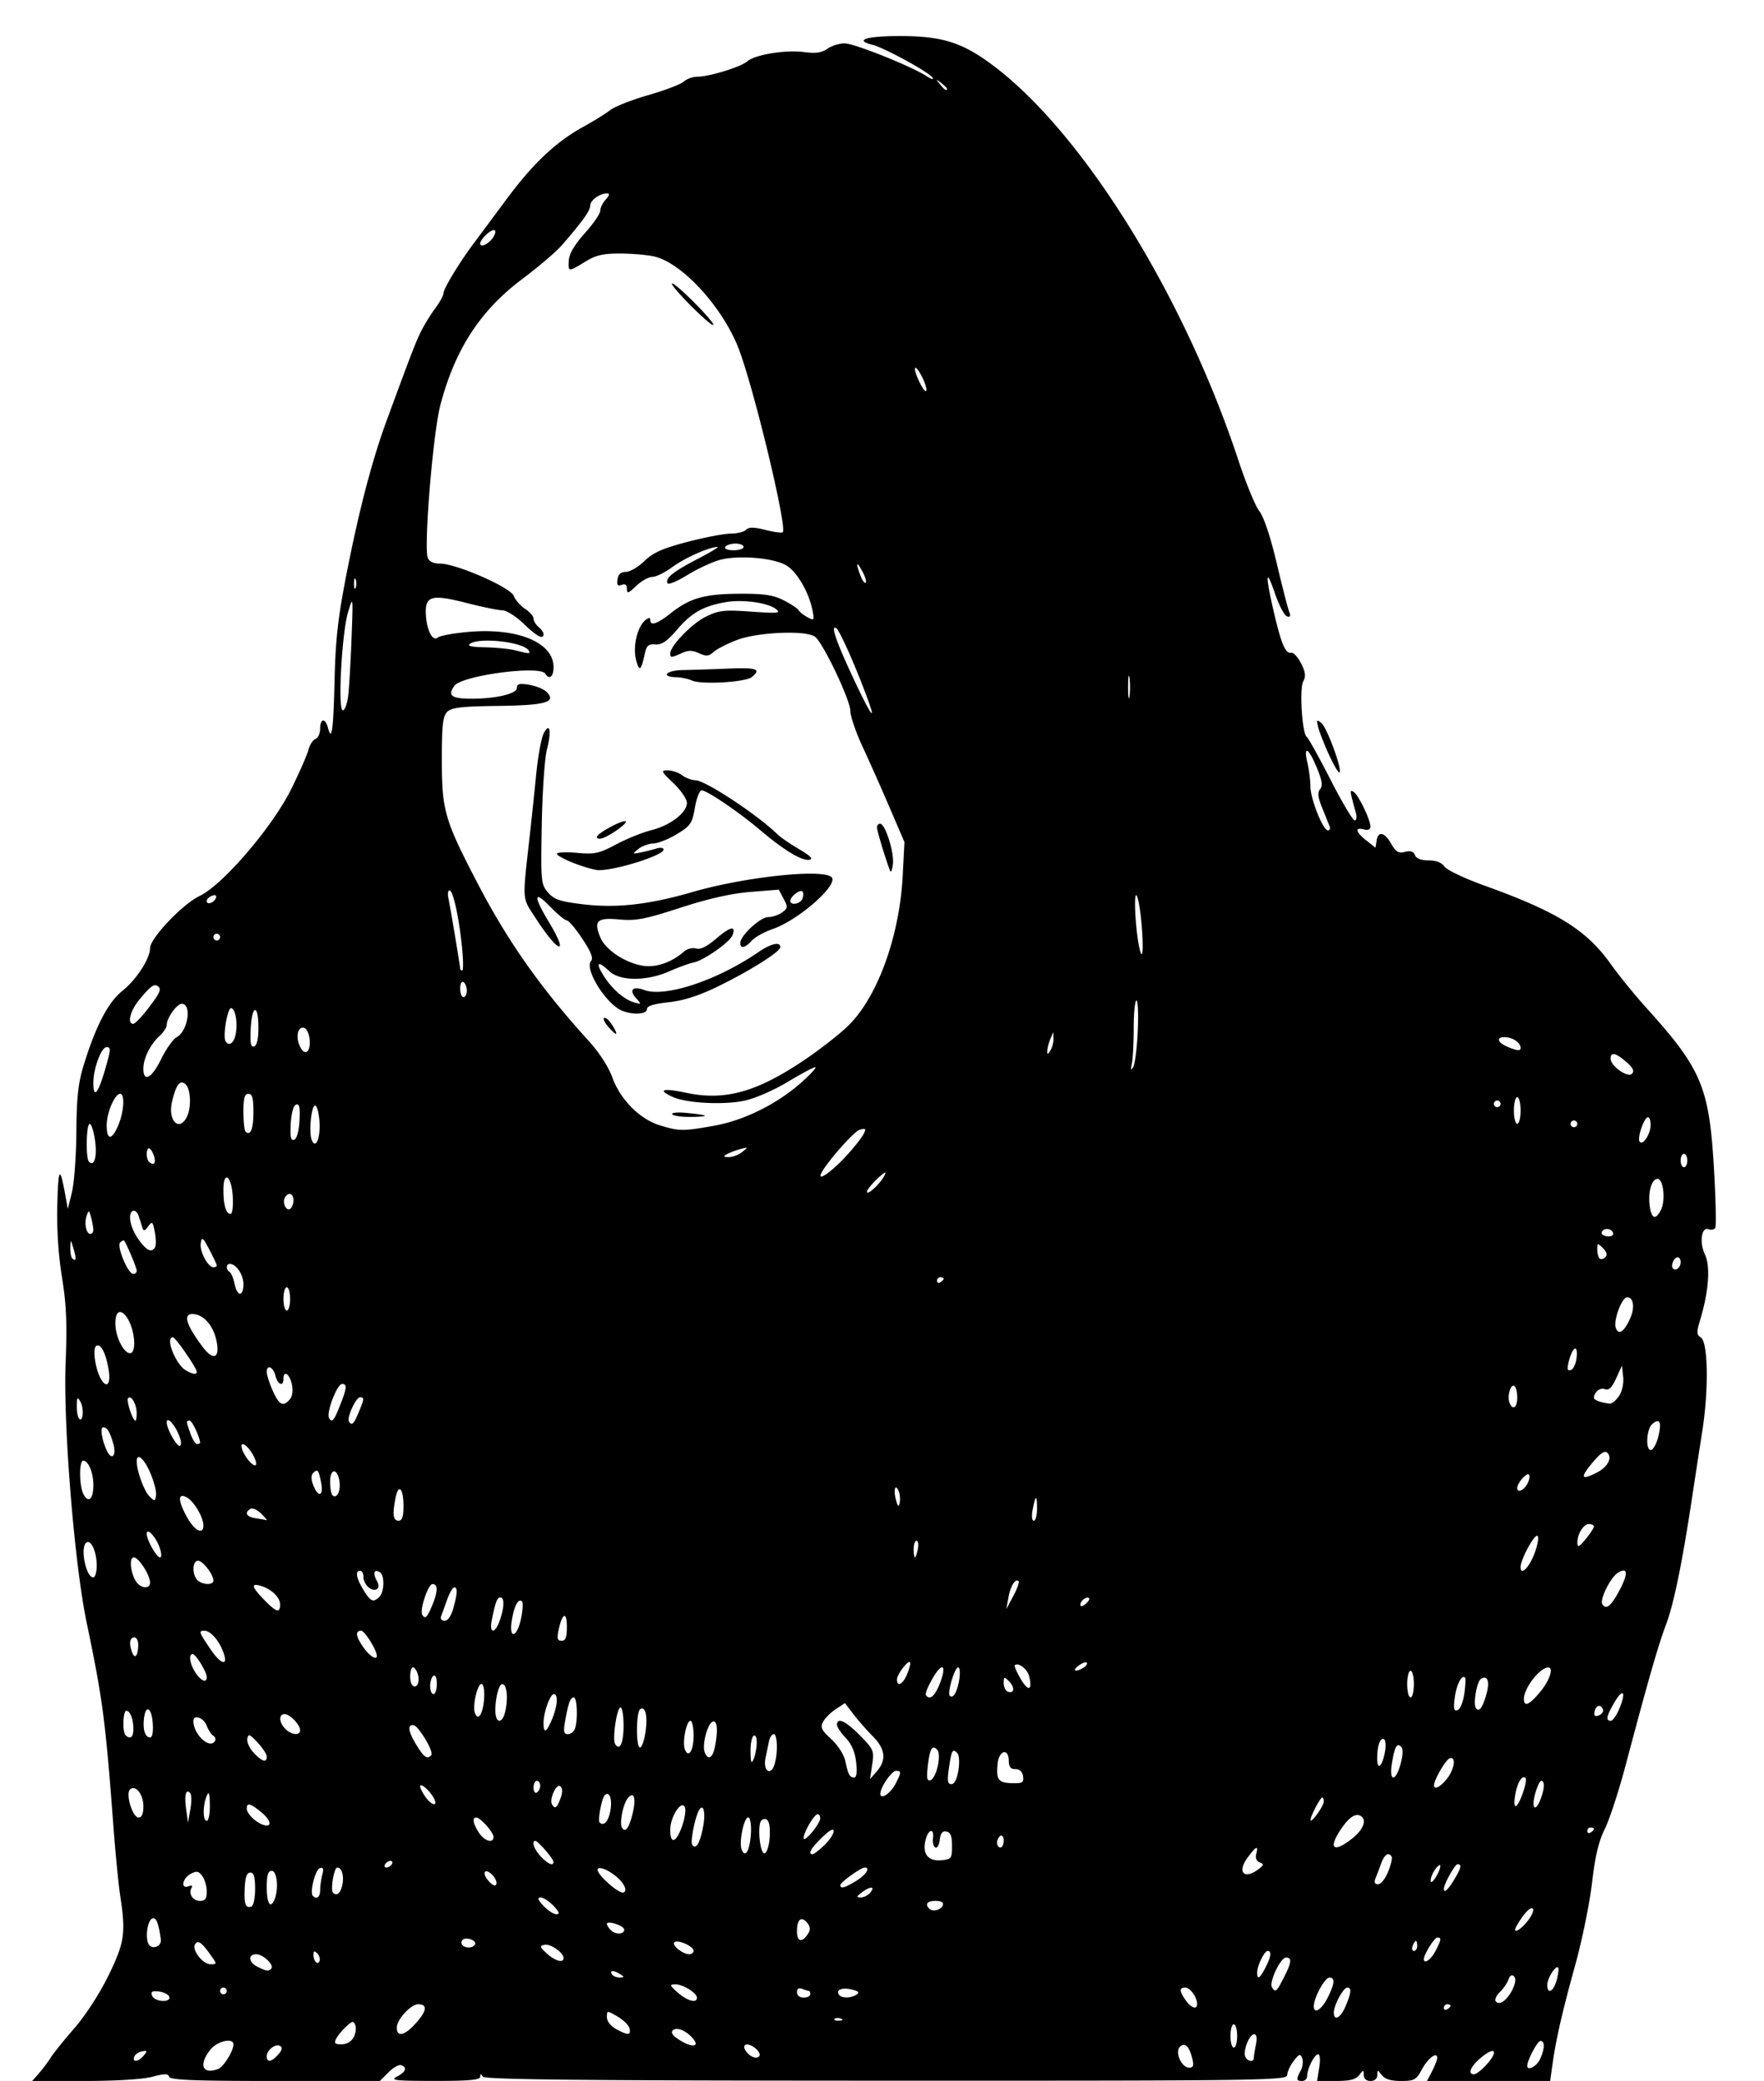
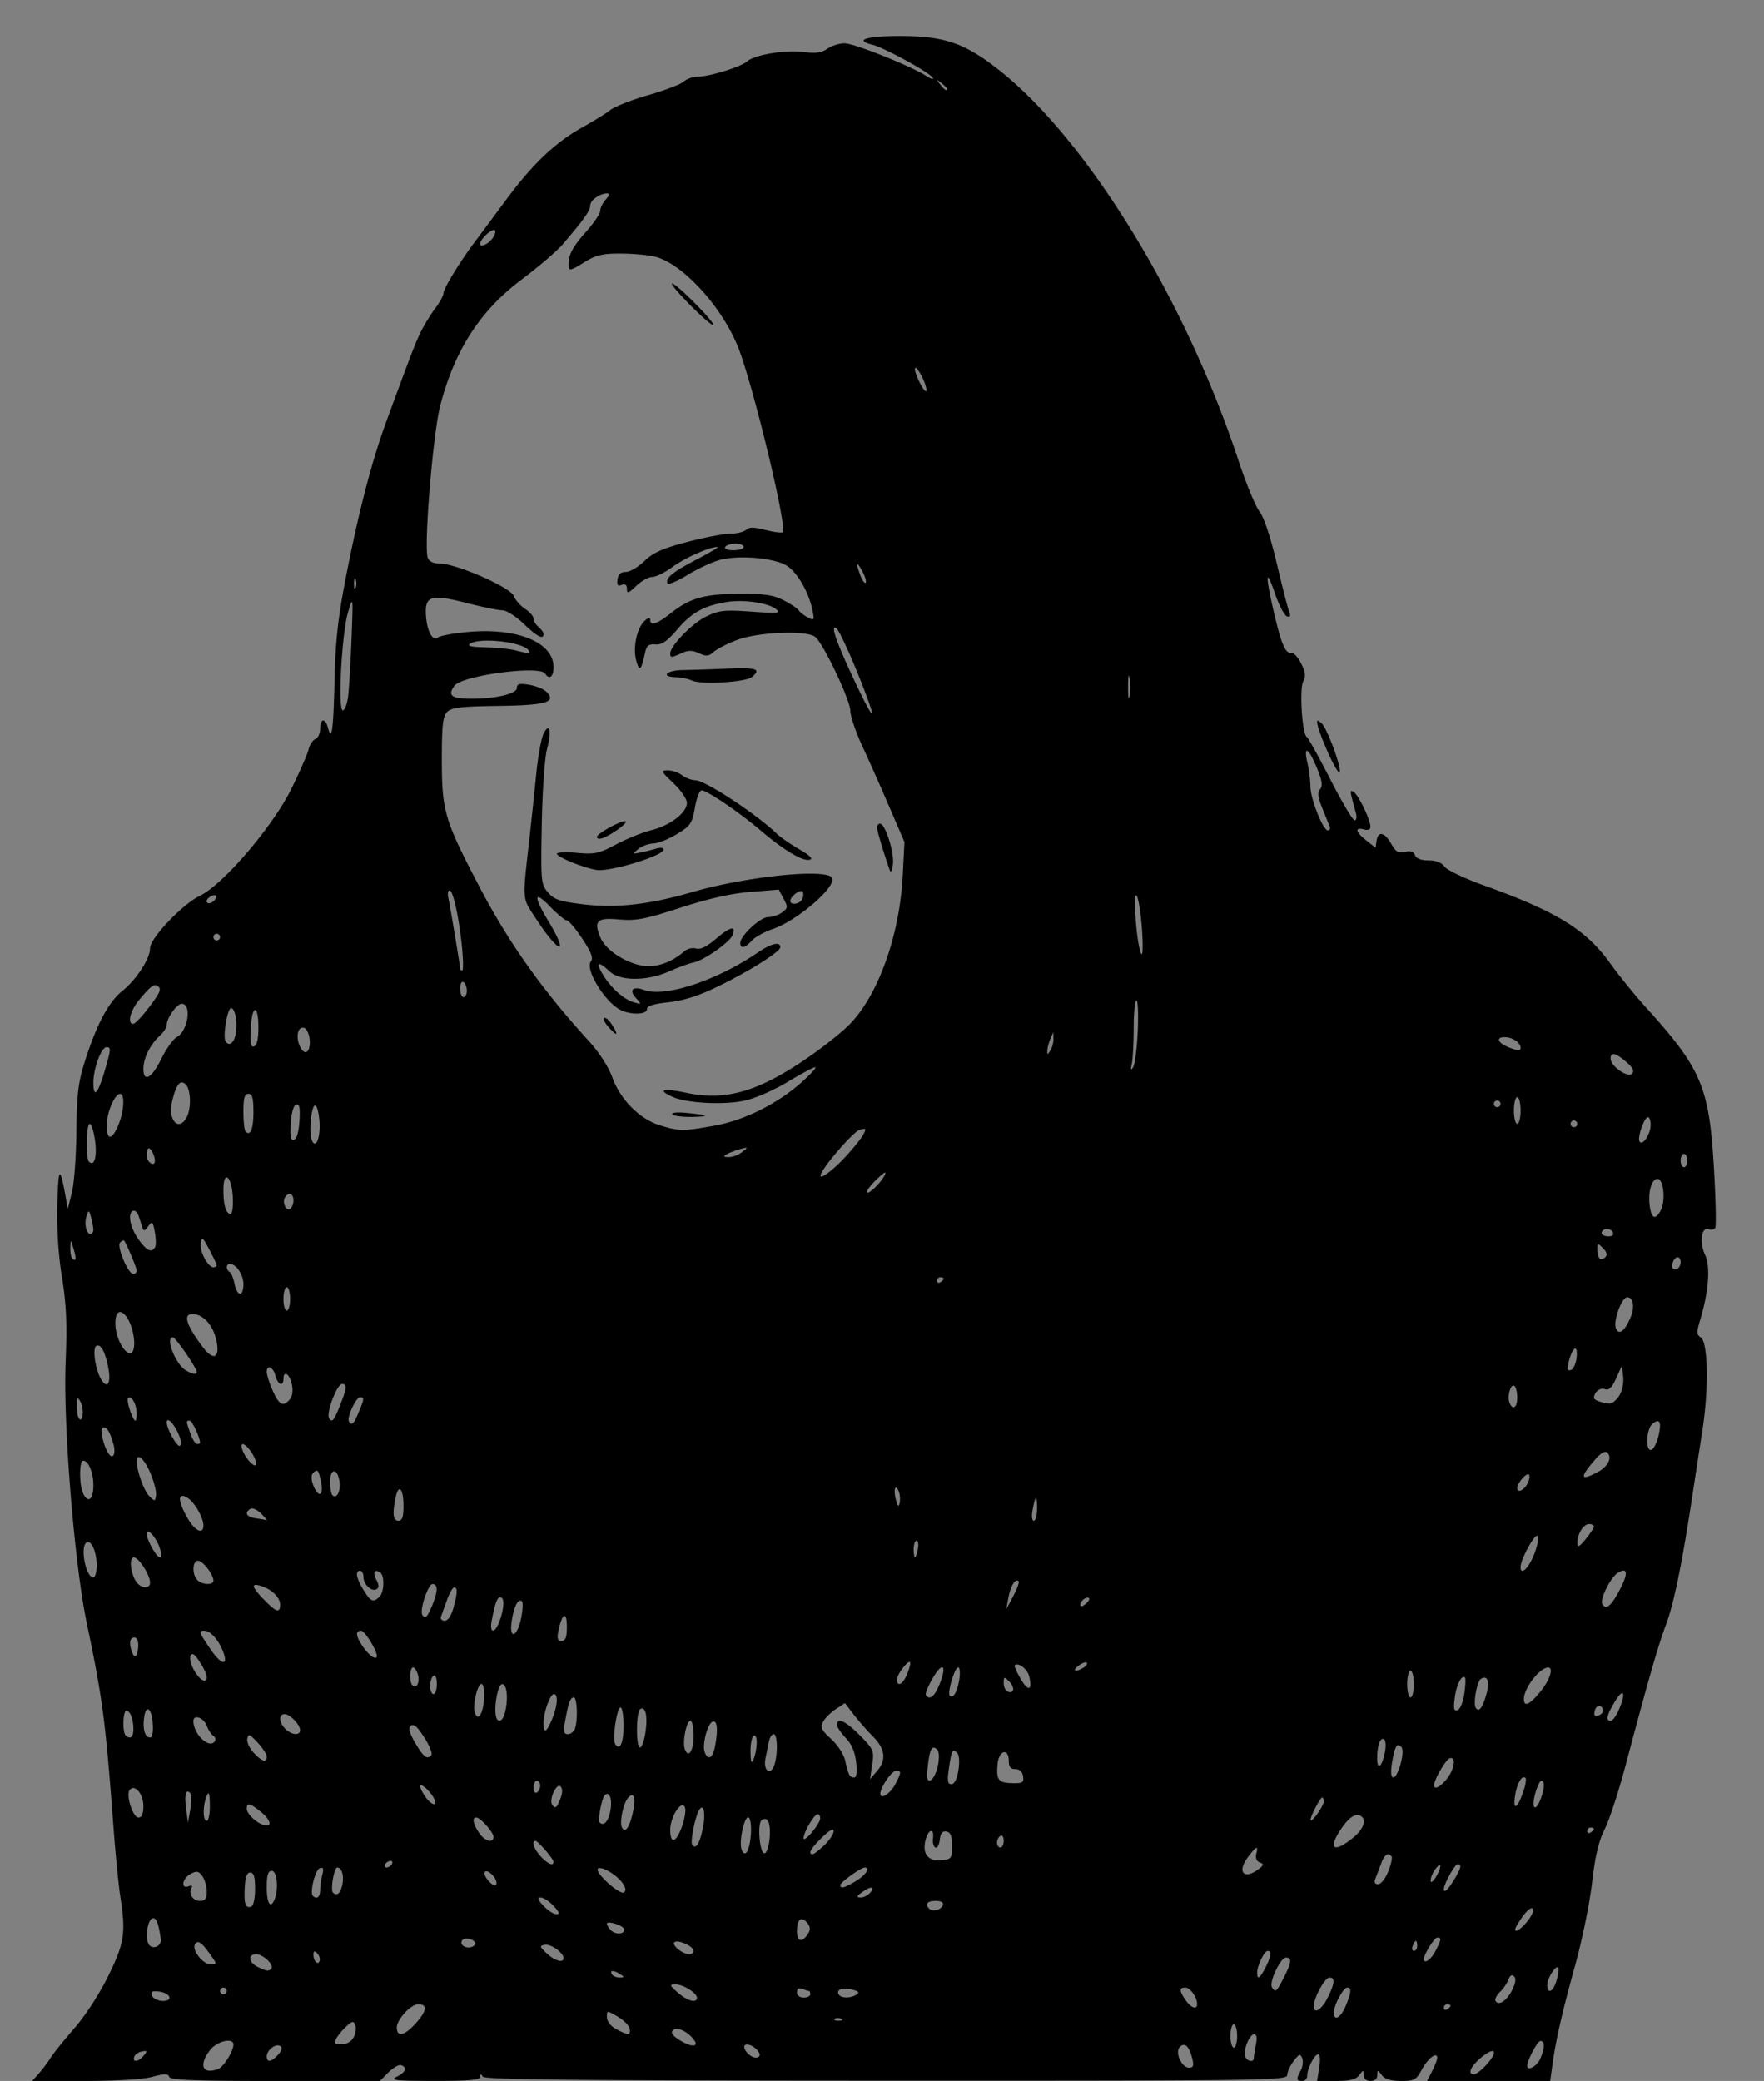
<svg xmlns="http://www.w3.org/2000/svg" width="705.333" height="832" viewBox="0 0 705.333 832">
  <rect x="0" y="0" width="705.333" height="832" fill="#808080" stroke="none" />
-   <path d="M0 416V0h705.333v832H0z" fill="#fff" />
  <path d="M15.521 829c1.46-1.65 3.6-4.5 4.758-6.333 1.157-1.834 5.464-7.184 9.57-11.89 4.292-4.92 10.021-13.775 13.475-20.829 6.469-13.209 7.04-17.029 4.762-31.839C47.4 753.65 46.16 741 45.333 730c-3.19-42.378-4.248-50.425-10.696-81.333-4.918-23.573-9.397-79.058-8.396-104 .623-15.52.295-23.137-1.463-34-1.47-9.083-2.122-19.386-1.855-29.334.394-14.727 1.038-15.393 3.223-3.333l.967 5.333 1.649-6.666c.907-3.667 1.706-14.554 1.777-24.193.1-13.79.728-19.475 2.942-26.667 4.802-15.597 9.728-25.046 15.457-29.65C54.593 391.613 60 383.268 60 379.085c0-3.93 12.996-17.617 19.81-20.862 9.329-4.442 29.228-27.69 36.725-42.906 3.257-6.609 6.323-13.615 6.814-15.57.49-1.955 1.738-3.879 2.771-4.275 1.034-.397 1.88-2.24 1.88-4.097 0-4.154 2.077-4.442 3.125-.433 1.523 5.824 2.166 1.21 2.651-19.028.391-16.326 1.386-25.128 4.81-42.58 5.03-25.627 10.217-45.428 16.07-61.334 10.12-27.507 11.703-31.594 13.948-36 1.308-2.567 3.807-6.577 5.553-8.911 1.747-2.334 3.176-4.982 3.176-5.883 0-1.762 6.381-12.278 12.058-19.873a8356.83 8356.83 0 0013.055-17.568c10.696-14.427 19.796-23.016 30.805-29.077 4.079-2.246 8.916-5.248 10.749-6.67 1.833-1.423 8.703-4.124 15.266-6.003 6.562-1.879 12.91-4.3 14.105-5.382 1.195-1.082 3.666-1.966 5.492-1.966 4.701 0 17.407-3.908 19.896-6.119 3.016-2.68 15.365-4.712 22.708-3.738 4.694.623 7.088.286 9.38-1.32 1.694-1.186 4.777-2.157 6.851-2.157 3.85 0 26.775 9.172 32.844 13.14 1.845 1.206 2.914 1.478 2.375.603-1.309-2.123-19.273-11.965-23.975-13.134-7.694-1.914-2.533-3.553 11.104-3.527 16.944.033 24.988 2.629 37.478 12.093 35.837 27.155 75.952 91.873 97.657 157.551 3.04 9.2 6.817 18.366 8.393 20.37 1.76 2.236 4.415 10.187 6.882 20.606 2.21 9.331 4.456 18.097 4.993 19.48.71 1.828.468 2.346-.884 1.895-1.023-.34-3.18-4.472-4.794-9.181-3.708-10.824-3.9-7.411-.423 7.501 3.001 12.872 4.657 16.727 6.98 16.257.871-.176 2.624 1.724 3.896 4.223 1.776 3.49 1.978 5.166.874 7.23-1.588 2.967-.45 20.949 1.404 22.17.604.398 4.862 8.073 9.461 17.057 4.6 8.983 8.96 16.333 9.689 16.333.733 0 .953-1.342.493-3-2.502-9.017-2.542-9.403-.867-8.368 1.87 1.156 6.648 11.048 6.693 13.857.018 1.17-.925 1.573-2.638 1.125-3.762-.984-3.31 1.018 1 4.422l3.667 2.897.426-2.8c.608-3.994 3.197-3.445 5.866 1.245 1.848 3.248 2.91 3.872 5.486 3.225 2.213-.555 3.441-.156 4 1.298.518 1.353 2.452 2.099 5.438 2.099 3.007 0 5.244.872 6.375 2.484.958 1.366 8.042 4.744 15.742 7.508 29.257 10.498 40.964 17.753 50.704 31.42 3.28 4.602 9.628 12.421 14.108 17.377 22.342 24.716 25.308 31.806 27.217 65.047.689 12.01.904 22.4.477 23.09-.426.691-1.609.936-2.627.545-2.899-1.112-3.808 5.244-1.46 10.206 2.218 4.688 1.47 14.708-1.948 26.062-1.476 4.907-1.442 5.915.235 6.951 2.927 1.81 3.253 20.592.649 37.31-1.2 7.7-2.998 19.4-3.995 26-4.034 26.699-7.379 43.107-10.465 51.333-3.263 8.698-7.075 21.965-16.282 56.667-2.724 10.267-6.46 21.663-8.303 25.326-2.398 4.763-3.842 10.88-5.076 21.49-.95 8.158-3.95 22.861-6.67 32.675-5.256 18.972-7.756 29.913-9.181 40.176l-.88 6.333h-49.238l2.034-3.934c1.12-2.163 2.035-4.545 2.035-5.291 0-2.672-3.71.131-6.136 4.637-2.241 4.162-3.017 4.588-8.354 4.588-4.04 0-6.438-.731-7.654-2.333-1.687-2.223-1.774-2.223-1.814 0-.026 1.43-1.074 2.333-2.709 2.333s-2.683-.903-2.71-2.333c-.04-2.223-.126-2.223-1.813 0-1.32 1.738-3.693 2.333-9.306 2.333h-7.536l.853-5.333c.501-3.135.321-5.334-.437-5.334-1.466 0-4.384 5.81-4.384 8.73 0 1.065-.9 1.937-2 1.937-2.38 0-2.466-.639-.564-4.192.79-1.476 1.052-3.682.584-4.903-.735-1.914-1.205-1.762-3.407 1.104-1.405 1.828-2.567 4.357-2.584 5.62-.028 2.158-9.56 2.292-160.334 2.252-122.396-.032-160.543-.418-161.313-1.628-.764-1.202-1.013-1.182-1.029.08-.015 1.253-4.576 1.662-18.353 1.647-15.658-.016-17.847-.265-15-1.706 3.6-1.821 4.307-3.727 1.704-4.595-.896-.298-3.173 1.002-5.06 2.89L151.879 832H110.05c-32.278 0-41.956-.38-42.385-1.667-.445-1.333-1.804-1.333-6.797 0-3.732.997-14.634 1.667-27.12 1.667h-20.88zm578.543-3.195c5.076-5.477 4.108-7.921-1.397-3.529-4.525 3.61-6.122 7.057-3.27 7.057.768 0 2.868-1.587 4.667-3.528zm-506.79 1.367c2.155-.827 6.06-7.124 6.06-9.772 0-2.846-6.508-1.357-9.237 2.113-4.805 6.108-3.154 10.088 3.177 7.659zM476.717 823c-1.218-4.932-2.99-6.593-4.948-4.636-2.094 2.094.658 8.303 3.68 8.303 1.702 0 1.977-.796 1.268-3.667zm139.069.27c1.925-4.225 1.986-7.27.146-7.27-1.18 0-5.265 7.725-5.265 9.957 0 2.192 3.806.195 5.119-2.686zM57.46 821.847c1.546-1.863 1.449-2.088-.726-1.666-1.383.267-2.764 1.237-3.069 2.153-.792 2.379 1.68 2.062 3.795-.487zm53.753-.38c1.57-1.736 1.827-2.823.814-3.448-1.81-1.12-5.361 1.627-5.361 4.145 0 2.57 1.846 2.287 4.547-.697zm390.12 1.367c0-.641.374-3.041.833-5.333.546-2.734.306-4.167-.7-4.167-1.894 0-4.49 6.482-3.563 8.897.754 1.966 3.43 2.437 3.43.603zm-197.636-1.738c-.73-2.192-4.712-4.526-5.824-3.413-1.269 1.268 2.012 4.985 4.4 4.985 1.072 0 1.713-.707 1.424-1.572zm-26.524-5.953c-2.724-3.283-6.628-4.888-8.162-3.354-.935.935.03 2.218 3.05 4.054 4.757 2.894 7.754 2.483 5.112-.7zM494.667 814c0-2.567-.6-4.667-1.334-4.667-.733 0-1.333 2.1-1.333 4.667 0 2.567.6 4.667 1.333 4.667.734 0 1.334-2.1 1.334-4.667zm-353.278.562c.816-1.523 1.124-3.705.686-4.848-.698-1.818-1.141-1.766-3.56.423-1.519 1.375-3.328 3.557-4.019 4.848-1.044 1.951-.693 2.348 2.077 2.348 2.01 0 3.922-1.1 4.816-2.77zm25.169-5.975c4.16-4.739 4.381-7.254.636-7.254-2.907 0-8.527 6.112-8.527 9.273 0 4.113 3.233 3.286 7.89-2.02zm85.202 2.485c-.24-1.243-2.383-3.399-4.764-4.79-4.3-2.51-4.33-2.51-4.33.22 0 1.625 1.498 3.558 3.667 4.735 4.809 2.61 5.955 2.574 5.427-.165zm84.49-3.983c-.963-.385-2.112-.338-2.556.105-.443.443.345.759 1.75.7 1.554-.063 1.87-.38.806-.805zm201.818-5.046c2.26-5.41 2.43-7.376.633-7.376-1.565 0-5.368 7.036-5.368 9.933 0 3.678 2.75 2.192 4.735-2.557zm-7.132-3.473c2.768-5.574 2.958-7.903.644-7.903-1.871 0-6.247 8.048-6.247 11.49 0 3.358 3.158 1.336 5.603-3.587zM580 801.92c0-.323-.6-.588-1.333-.588-.734 0-1.334.636-1.334 1.412 0 .777.6 1.042 1.334.588.733-.453 1.333-1.088 1.333-1.412zm-101.333-.675c0-2.712-2.771-6.58-4.714-6.58-2.501 0-2.469 1.338.123 5.037 2.19 3.127 4.59 3.934 4.59 1.543zm125.987-5.622c1.345-2.696 1.602-4.568.744-5.426-.858-.858-1.63-.428-2.234 1.246-.509 1.406-2.042 3.642-3.407 4.969-1.366 1.327-2.15 2.95-1.744 3.608 1.264 2.045 4.495-.095 6.641-4.397zm-536.979 2.71c-.301-.917-2.147-1.857-4.103-2.088-2.769-.328-3.378.04-2.755 1.666.96 2.498 7.675 2.91 6.858.421zm210.992.408c0-1.932-5.6-5.414-8.63-5.367-2.445.039-2.345.358 1.037 3.334 3.78 3.325 7.593 4.346 7.593 2.033zM324 797.333c0-.733-.25-1.333-.558-1.333-.306 0-1.506-.364-2.666-.81-1.384-.53-2.11-.072-2.11 1.334 0 1.254 1.107 2.143 2.667 2.143 1.467 0 2.667-.6 2.667-1.334zm18.46.156c1.322-.837.867-1.369-1.728-2.02-3.865-.97-6.544.01-5.342 1.956.954 1.543 4.683 1.577 7.07.064zM90.667 796c0-.733-.6-1.333-1.334-1.333-.733 0-1.333.6-1.333 1.333s.6 1.333 1.333 1.333c.734 0 1.334-.6 1.334-1.333zm422.64-5.28c3.155-6.185 3.362-8.053.895-8.053-2.197 0-6.853 9.868-5.607 11.884 1.37 2.216 1.808 1.859 4.711-3.831zm109.12.947c.645-2.384.913-4.633.597-4.998-.948-1.095-4.357 4.32-4.357 6.92 0 3.995 2.508 2.713 3.76-1.922zM248 789.333c-2.611-1.687-4.376-1.687-3.333 0 .453.734 1.838 1.324 3.078 1.313 1.943-.017 1.979-.199.255-1.313zm257.966-2.6c2.273-4.396 2.59-6.733.915-6.733-1.33 0-4.214 5.973-4.214 8.73 0 2.97 1.063 2.326 3.299-1.997zm-397.519.375c1.365-1.365-3.207-5.775-5.987-5.775-3.43 0-3.078 3.295.54 5.04 3.688 1.778 4.319 1.864 5.447.735zm-24.418-5.734c-3.471-4.875-4.92-5.834-6.052-4.004-1.355 2.193 3.097 7.963 6.145 7.963 2.725 0 2.725 0-.093-3.96zm42.788-.424c-1.09-1.089-1.484-.94-1.484.561 0 2.65 1.793 4.444 2.456 2.456.281-.844-.156-2.201-.972-3.017zm98.516 1.923c0-2.14-5.143-5.772-7.525-5.313-2.135.411-2.048.78.819 3.45 3.22 3 6.706 3.969 6.706 1.863zm348.633-2.807c2.381-4.605 2.49-5.4.735-5.4-1.159 0-5.368 6.745-5.368 8.601 0 2.187 2.873.203 4.633-3.2zm-296.633-.095c0-1.819-6.411-4.67-7.67-3.412-1.15 1.15 3.347 4.774 5.925 4.774.96 0 1.745-.613 1.745-1.362zM566.667 778c0-1.1-.236-2-.524-2-.289 0-.87.9-1.292 2-.422 1.1-.186 2 .524 2s1.292-.9 1.292-2zm-502.371-2.715c-.918-6.48-1.844-8.77-3.345-8.277-1.81.594-2.894 6.814-1.721 9.87 1.129 2.942 5.513 1.563 5.066-1.593zm125.618 2.188c.891-1.443-2.984-3.127-4.723-2.052a1.46 1.46 0 00-.467 2.004c.976 1.58 4.224 1.61 5.19.048zm133.247-4.44c.954-1.514.84-2.759-.39-4.24-2.381-2.87-4.104-1.444-4.104 3.397 0 4.27 2.085 4.661 4.494.842zm-73.615-1.7c-.303-1.533-6.88-3.59-6.88-2.151 0 .523.738 1.689 1.64 2.59 1.875 1.876 5.636 1.56 5.24-.439zm361.617-3.729c1.462-1.958 2.242-3.976 1.734-4.485-.916-.916-3.608 1.91-6.382 6.702-2.226 3.845 1.421 2.105 4.648-2.217zM221.333 762c-1.722-1.833-4.031-3.333-5.131-3.333-1.476 0-1.18.873 1.131 3.333 1.723 1.833 4.032 3.333 5.132 3.333 1.476 0 1.18-.873-1.132-3.333zm155.668-.333c.348-1.047-.727-1.667-2.89-1.667-3.365 0-4.384 1.282-2.51 3.157 1.372 1.372 4.758.437 5.4-1.49zM102 755.222c0-4.81-.51-6.555-1.916-6.555-1.334 0-2.008 1.812-2.222 5.973-.34 6.603.278 8.424 2.594 7.653.89-.297 1.544-3.288 1.544-7.07zm7.857 4.002c1.632-4.252.892-11.224-1.19-11.224-1.511 0-2 1.63-2 6.667 0 6.516 1.575 8.767 3.19 4.557zm-27.19-2.97c0-2.059-.798-4.835-1.773-6.168-1.468-2.008-2.268-2.158-4.666-.875-3.341 1.789-4.076 6.194-.825 4.947 1.238-.475 1.726-.24 1.215.588-1.42 2.298.46 5.254 3.34 5.254 2.08 0 2.709-.87 2.709-3.745zm45.351-.587c.01-1.65.401-4.43.87-6.179.633-2.368.375-3.02-1.014-2.557-1.825.608-4.11 9.722-2.773 11.058 1.553 1.554 2.9.482 2.917-2.322zm219.982 1c2.127-2.564-.043-2.59-3.412-.043-2.174 1.645-2.241 1.965-.418 2 1.194.024 2.917-.857 3.83-1.957zm-211.215-2.664c.926-3.69-.033-7.336-1.93-7.336-1.282 0-2.798 8.945-1.703 10.04 1.452 1.453 2.851.412 3.633-2.704zm112.293-.882c-2.315-3.482-8.699-7.278-10.02-5.957-1.402 1.402 8.64 10.513 10.393 9.43.906-.56.78-1.74-.373-3.473zm332.27-1.454c2.9-4.758 3.266-6.334 1.47-6.334-1.069 0-5.485 7.945-5.485 9.869 0 1.872 1.55.508 4.015-3.535zm-384.495-2.052c-3.088-3.088-4.408-.807-1.434 2.48 1.59 1.756 2.705 2.201 3.035 1.21.287-.862-.433-2.522-1.6-3.69zm145.48 2.4c3.897-2.376 5.795-5.348 3.416-5.348-1.5 0-9.73 5.915-9.74 7-.015 1.613 1.706 1.163 6.324-1.652zm212.719-3.682c1.102-2.75 1.73-5.45 1.397-6-1.208-1.991-2.882-.924-4.182 2.667a214.432 214.432 0 01-2.273 6c-.651 1.606-.322 2.333 1.054 2.333 1.1 0 2.902-2.25 4.004-5zM575.91 746c.003-.733-.876-.169-1.952 1.255-1.077 1.423-1.937 3.523-1.91 4.667.05 2.262 3.854-3.567 3.862-5.922zm-72.705 1.328c2.175-1.647 2.244-2.034.48-2.71-1.255-.482-1.794-1.796-1.382-3.37.946-3.618.007-3.223-3.447 1.447-4.322 5.846-1.386 8.973 4.349 4.633zm-346.538-1.995c.453-.733.224-1.333-.51-1.333-.733 0-1.704.6-2.157 1.333-.453.734-.224 1.334.51 1.334.733 0 1.703-.6 2.157-1.334zm64.624-1c-.052-1.227-6.214-8.333-7.227-8.333-1.696 0-.522 3.384 2.168 6.247 2.882 3.068 5.14 3.999 5.06 2.086zm159.376-6.315c0-3.915-.59-5.428-2.237-5.746-1.595-.307-2.361.646-2.667 3.315-.236 2.06-1.03 3.446-1.763 3.08-.733-.367-1.16-2.017-.95-3.667.577-4.509-2.038-3.608-3.062 1.055-1.178 5.361 1.248 8.199 6.565 7.68 3.84-.375 4.114-.754 4.114-5.717zm-80.424-4.685c.233-3.3-.174-6.3-.904-6.666-1.676-.842-3.986 9.723-2.801 12.81 1.383 3.607 3.234.538 3.705-6.144zm7.51 1.382c.434-5.964-.769-8.618-3.17-6.993-1.925 1.303-.762 13.89 1.223 13.239.84-.276 1.716-3.086 1.946-6.246zm21.84 3.036c2.057-1.971 3.74-4.489 3.74-5.595 0-1.316-1.615-.447-4.666 2.51-4.444 4.307-5.768 6.667-3.74 6.667.51 0 2.61-1.612 4.667-3.582zm-48.439-7.497c1.042-5.58.118-9.413-1.593-6.61-1.565 2.564-3.59 12.563-2.804 13.836 1.434 2.32 3.136-.478 4.397-7.226zm120.18 5.667c0-1.51-.6-2.374-1.334-1.921-.733.453-1.333 1.689-1.333 2.745 0 1.057.6 1.922 1.333 1.922s1.333-1.236 1.333-2.746zM540.737 735c4.44-3.543 5.892-7.375 3.382-8.926-2.038-1.26-4.642.422-7.787 5.03-5.471 8.015-3.236 9.993 4.405 3.896zm-343.405-.58c0-1.832-5.27-7.753-6.899-7.753-1.726 0-1.298 2.46 1.053 6.047 2.235 3.41 5.846 4.464 5.846 1.705zm75.46-4.467c1.015-2.907 1.507-6.186 1.094-7.286-1.273-3.387-5.887 3.61-5.887 8.925 0 6.03 2.402 5.21 4.792-1.639zM327.951 727c.026-.917-.423-1.667-.998-1.667-1.368 0-5.623 7.23-5.614 9.54.008 2.22 6.546-5.564 6.612-7.873zm309.381 4.255c0-.324-.6-.588-1.333-.588s-1.333.635-1.333 1.412c0 .776.6 1.04 1.333.588.733-.454 1.333-1.089 1.333-1.412zm-384.216-6.93c1.29-5.768.266-8.305-2.145-5.31-1.88 2.334-3.346 9.968-2.254 11.735 1.382 2.236 2.985-.105 4.399-6.424zm-148.621.236c-4.412-3.608-5.83-3.957-5.83-1.434 0 2.003 3.607 5.519 6.667 6.499 3.582 1.147 3.085-1.858-.837-5.065zm139.63-1.05c.723-4.447-.534-7.547-2.331-5.75-1.181 1.181-2.862 10.061-2.056 10.867 1.732 1.732 3.634-.486 4.387-5.117zm-168.101-6.627c-1.729-1.825-2.368.764-1.592 6.45l.728 5.333.96-5.334c.53-2.933.486-5.835-.096-6.45zm7.881 4.783c-.07-4.766-.377-5.673-1.24-3.667-1.601 3.727-1.601 10 0 10 .734 0 1.292-2.85 1.24-6.333zm445.398-1.334c.016-.916-.255-1.666-.603-1.666-.794 0-4.711 7.492-4.671 8.933.048 1.721 5.241-5.435 5.274-7.267zm-471.97 1.83c0-4.805-3.222-8.809-5.364-6.666-1.819 1.818 1.05 11.17 3.426 11.17 1.312 0 1.937-1.454 1.937-4.504zm166.749-3.047c.9-2.367.905-3.995.016-4.884-1.514-1.514-4.629 5.166-3.363 7.213 1.204 1.948 1.906 1.46 3.347-2.329zm385.074-2.999c.837-2.502 1.209-4.862.827-5.244-1.385-1.385-3.432 2.138-4.206 7.242-.934 6.153 1.045 4.983 3.38-1.998zm6.876 3.13c1.574-4.14 1.678-7.247.242-7.247-.581 0-1.698 2.4-2.481 5.333-1.567 5.873.17 7.357 2.239 1.914zm-442.58-.357c-1.617-3.02-5.453-6.315-5.453-4.683 0 .66.934 2.533 2.076 4.163 2.552 3.644 5.273 4.063 3.377.52zm184.596-5.652c2.388-4.618 2.417-5.238.238-5.238-1.752 0-6.287 6.61-6.287 9.164 0 2.56 4.056-.072 6.05-3.926zM216 713.921c0-1.056-.6-1.921-1.333-1.921-.734 0-1.334 1.235-1.334 2.745s.6 2.375 1.334 1.922c.733-.454 1.333-1.689 1.333-2.746zm362.57-2.767c3.049-3.876 3.74-9.027 1.097-8.168-1.525.495-6.119 8.321-6.27 10.68-.136 2.137 2.538.838 5.173-2.512zm-195.357-3.37c.519-3.243.322-6.116-.474-6.911-1.872-1.872-2.26-1.156-3.317 6.127-.73 5.038-.528 6.333.993 6.333 1.21 0 2.236-2.032 2.798-5.55zm25.863 2.42c-.262-1.834-1.364-2.872-3.05-2.873-1.921-.001-2.649-.912-2.667-3.334-.04-5.225-3.939-4.236-4.453 1.13-.62 6.475.239 7.654 5.692 7.808 4.274.121 4.835-.221 4.478-2.731zm-34.087-4.207c.654-3.144.548-5.66-.272-6.48-2.004-2.004-2.953-.327-3.733 6.593-.552 4.896-.311 6.11 1.117 5.634 1.001-.334 2.3-2.92 2.888-5.747zm-32.663-1.432c-.464-4.114-1.823-7.286-4.174-9.74-1.917-2-3.485-4.355-3.485-5.231 0-3.14 3.54-1.497 9.196 4.267 5.47 5.574 5.71 6.144 4.883 11.666l-.87 5.806 2.729-3.147c3.918-4.52 3.413-8.919-1.605-13.975-2.383-2.402-5.865-6.373-7.737-8.825l-3.404-4.459-3.65 2.392c-2.008 1.316-4.293 3.592-5.077 5.058-1.206 2.253-.705 3.327 3.236 6.938 2.695 2.47 5.074 6.187 5.637 8.812 1.188 5.53 1.74 6.54 3.58 6.54.908 0 1.178-2.225.74-6.102zm217.72.599c.946-3.516 1.02-5.965.202-6.783-1.706-1.706-2.617-.046-3.703 6.746-1.179 7.37 1.518 7.399 3.5.037zM309.826 705c1.258-4.691.978-11.667-.467-11.667-.72 0-1.582 1.35-1.917 3-.334 1.65-.935 4.561-1.334 6.47-1.147 5.478 2.294 7.511 3.718 2.197zm243.954-4.615c.44-2.355.282-4.601-.35-4.992-1.522-.94-2.763 2.496-2.763 7.65 0 5.06 1.989 3.363 3.113-2.658zm-251.207-3.464c.054-2.176-.465-3.4-1.24-2.921-.733.453-1.29 3.339-1.24 6.412.074 4.344.35 4.994 1.24 2.921.63-1.466 1.188-4.352 1.24-6.412zm-195.906 5.399c0-.924-1.646-3.455-3.657-5.624-3.148-3.395-3.721-3.609-4.12-1.534-.256 1.325.894 3.856 2.555 5.624 3.334 3.549 5.222 4.103 5.222 1.534zm65.724-.489c.882-.882-1.622-6.067-5.036-10.426-1.303-1.665-2.492-2.134-3.316-1.31-.825.824-.079 3.308 2.08 6.928 3.289 5.515 4.578 6.503 6.272 4.808zm113.442-3.331c1.345-6.722 1.012-10.78-.833-10.177-2.069.678-4.357 9.288-3.241 12.196 1.312 3.42 3.17 2.5 4.074-2.019zm-8.5-4.579c0-3.256-.572-5.921-1.273-5.921-1.611 0-3.286 8.62-2.216 11.408 1.447 3.772 3.49.561 3.49-5.487zm-28-4c0-3.99-.543-7.254-1.208-7.254-1.493 0-3.356 12.675-2.15 14.627 1.83 2.961 3.358-.392 3.358-7.373zm8.734 2.762c.977-6.515.064-10.667-2.058-9.355-1.696 1.048-1.78 15.339-.09 15.339.688 0 1.655-2.693 2.148-5.984zm-172.124 3.41c.422-.684.12-1.642-.67-2.13-.79-.489-1.986-2.33-2.656-4.093-1.197-3.148-5.284-4.544-5.284-1.804 0 5.37 6.505 11.433 8.61 8.026zm-32.61-4.65c0-4.083-1.268-7.443-2.809-7.443-1.373 0-1.634 8.446-.302 9.778 1.795 1.794 3.111.806 3.111-2.336zM61.077 689c-.462-6.383-2.848-7.666-3.51-1.887-.517 4.517.475 7.554 2.468 7.554.883 0 1.291-2.219 1.042-5.667zM120 691.772c0-2.214-4.073-6.439-6.207-6.439-2.435 0-2.264 3.339.302 5.905 2.46 2.46 5.905 2.771 5.905.534zm109.857-.548c1.268-3.303.948-12.557-.434-12.557-1.378 0-2.18 2.213-3.5 9.666-.701 3.955-.467 5 1.12 5 1.102 0 2.37-.949 2.814-2.109zm-9.122-3.848c2.18-5.218 2.53-10.043.729-10.043-1.502 0-4.13 7.339-4.13 11.533 0 4.404 1.148 3.9 3.4-1.49zM201.826 685c1.488-5.552.95-11.667-1.025-11.667-1.768 0-3.518 9.85-2.364 13.31.78 2.341 2.552 1.482 3.39-1.643zm445.645-1.79c2.843-6.806 1.602-8.582-1.877-2.685-3.233 5.479-3.64 7.475-1.526 7.475.77 0 2.302-2.156 3.403-4.79zm-453.911-3.877c.242-2.933-.138-5.633-.843-6-1.633-.848-3.936 8.638-2.81 11.573 1.284 3.346 3.152.498 3.653-5.573zm447.385 4.17c-.766-2.3-2.854-1.787-3.357.826-.323 1.675.156 2.096 1.705 1.502 1.184-.454 1.928-1.502 1.652-2.329zm-55.448-6.278c.457-3.24.597-6.152.311-6.47-1.267-1.41-3.416 2.733-4.113 7.928-.602 4.493-.372 5.543 1.106 5.053 1.03-.342 2.237-3.257 2.696-6.511zm8.935-.215c1.31-4.85.312-7.373-2.28-5.77-1.597.987-3.168 9.783-2.066 11.566 1.253 2.027 2.787-.018 4.346-5.796zm21.47-.647c3.795-4.603 5.44-9.736 3.098-9.667-3.379.1-9.667 8.263-9.667 12.55 0 3.385 2.199 2.42 6.57-2.883zm-240.428-2.494c3.268-7.82 1.657-9.992-2.363-3.185-1.94 3.286-3.249 6.426-2.908 6.978 1.364 2.206 3.367.765 5.27-3.793zm8.082-2.317c.436-2.687.238-4.885-.44-4.885-1.41 0-4.434 10.237-3.345 11.326 1.321 1.321 2.985-1.51 3.785-6.441zm181.777 1.781c0-2.933-.6-5.333-1.333-5.333s-1.333 2.4-1.333 5.333c0 2.934.6 5.334 1.333 5.334s1.333-2.4 1.333-5.334zm-390.666-.078c0-2.38-.556-3.736-1.334-3.255-.733.453-1.333 2.289-1.333 4.079 0 1.79.6 3.254 1.333 3.254.734 0 1.334-1.835 1.334-4.078zm228.821-1.005c-1.984-1.984-2.155-1.93-2.155.687 0 1.562.75 3.1 1.667 3.419 2.58.894 2.89-1.705.488-4.106zm7.987-2.16c-.71-2.832-4.406-5.603-5.72-4.29-.292.292.812 2.804 2.451 5.584 3.017 5.113 4.709 4.443 3.269-1.294zm-244.34-.446c-.429-1.638-1.31-2.977-1.957-2.977-1.381 0-1.598 5.802-.267 7.133 1.6 1.6 3.03-1.074 2.223-4.156zm195.318.293c.85-1.868 1.527-4.118 1.503-5-.062-2.219-5.29 4.249-5.29 6.544 0 2.99 2.113 2.13 3.787-1.544zm-279.786.602c0-2.062-4.362-9.206-5.621-9.206-1.755 0-1.169 3.907 1.107 7.38 2.244 3.425 4.514 4.343 4.514 1.826zm350.628-3.82c1.078-.682 1.635-1.567 1.236-1.966-.4-.399-1.882.15-3.295 1.218-2.811 2.127-1.103 2.747 2.059.748zm-344.105-6.43c-1.732-4.556-5.063-8.289-7.397-8.289-2.469 0-2.35.374 2.311 7.28 4.369 6.474 7.391 7.073 5.086 1.009zm-33.914-2.299c.083-1.89-.592-3.323-1.565-3.323-1.845 0-2.212 2.477-.88 5.948 1.085 2.827 2.262 1.564 2.445-2.625zm95.39 4.055c0-2.298-4.817-10.045-6.246-10.045-2.513 0-2.167 2.341 1.004 6.794 2.398 3.367 5.243 5.131 5.243 3.251zm76-11.645c0-6.286-1.857-5.573-3.298 1.267-.726 3.445-.482 4.333 1.193 4.333 1.584 0 2.106-1.386 2.106-5.6zm-18.252-3.624c.618-3.125.768-6.039.333-6.474-1.452-1.451-3.13 1.637-4.087 7.524-1.289 7.92 2.171 6.953 3.754-1.05zm-8.544 1.025c1.79-5.138 1.887-9.134.22-9.134-1.3 0-1.975 1.773-3.43 9-1.127 5.602 1.268 5.703 3.21.134zM181.263 643c1.67-6.013 1.764-8.333.338-8.333-.586 0-1.87 2.25-2.855 5-.984 2.75-2.069 5.75-2.41 6.666-.342.917.315 1.667 1.459 1.667 1.267 0 2.622-1.952 3.468-5zm-8.528-.957c2.39-5.723 2.462-8.71.207-8.71-1.769 0-5.241 10.438-4.091 12.299 1.138 1.84 1.915 1.122 3.884-3.59zM112 641.54c0-2.866-3.389-6.169-7.667-7.472-4.127-1.258-3.76.355 1.262 5.535 4.842 4.996 6.405 5.469 6.405 1.937zm295.29-9.36c-1.262-1.263-3.241 1.909-4.071 6.528l-.832 4.625 2.786-5.242c1.533-2.883 2.486-5.543 2.118-5.911zm28.164 6.83c-.924-.925-3.454.954-3.454 2.565 0 .884.765.783 2.032-.268 1.118-.928 1.758-1.962 1.422-2.297zm212.24-3.46c3.437-6.563 3.15-9.118-.758-6.744-2.95 1.791-7.386 10.72-6.243 12.57 1.512 2.446 3.562.74 7-5.826zm-495.96 2.85c1.982-1.983 2.102-8.598.177-9.788-2.243-1.386-2.93.24-1.349 3.193 1.002 1.87 1.017 2.965.05 3.562-1.952 1.207-5.279-1.858-5.279-4.864 0-1.376-.6-2.503-1.333-2.503-2.075 0-1.572 2.925 1.319 7.667 2.871 4.71 3.97 5.177 6.414 2.733zM60 632.775c0-3.076-4.515-10.09-6.5-10.1-2.118-.009-1.176 7.169 1.338 10.198 1.958 2.36 5.162 2.299 5.162-.098zm25.333-.822c0-2.456-4.253-7.953-6.153-7.953-2.274 0-2.45 5.53-.247 7.733 1.962 1.962 6.4 2.114 6.4.22zm-46.666-6.04c0-5.42-2.187-10.367-4.067-9.205-2.68 1.656-.3 13.959 2.7 13.959.752 0 1.367-2.14 1.367-4.755zm574.956-4.972c1.26-3.393 1.765-6.495 1.122-6.893-1.21-.748-6.745 9.496-6.745 12.484 0 3.678 3.459.239 5.623-5.59zm-549.796-2.197c-1.508-4.325-5.16-8.224-5.16-5.508 0 2.439 3.928 9.43 5.298 9.43.72 0 .662-1.627-.138-3.922zm303.166.59c.35-1.834.12-3.334-.511-3.334-.632 0-1.149 1.5-1.149 3.333 0 1.834.23 3.334.512 3.334.28 0 .798-1.5 1.148-3.334zm270.334-9c.004-.55-.873-1-1.947-1-2.25 0-4.736 4.038-4.665 7.578.038 1.93.713 1.61 3.326-1.579 1.804-2.2 3.282-4.45 3.286-5zm-555.994-.4c0-3.319-3.8-9.734-6.68-11.275-3.66-1.958-3.554 1.375.26 8.16 2.94 5.233 6.42 6.921 6.42 3.115zm23.098-4.762c-1.556-1.556-3.49-2.42-4.297-1.922-2.55 1.576-1.598 3.22 2.2 3.795 2.016.305 3.95.645 4.296.755.346.11-.644-1.073-2.2-2.628zm56.902-3.093c0-7.05-1.999-9.083-3.17-3.224-1.313 6.563-.983 9.145 1.17 9.145 1.478 0 2-1.547 2-5.921zm253.334 1.032c0-5.714-.619-5.52-1.775.556-.474 2.49-.272 4.333.475 4.333.715 0 1.3-2.2 1.3-4.889zm-55.252-6.713c-1.334-3.477-2.29-1.013-1.208 3.111.74 2.82 1.137 3.19 1.511 1.413.28-1.326.143-3.362-.303-4.524zm-322.082-2.564c0-5.043-1.971-9.834-4.047-9.834-1.729 0-1.643 10.176.114 13.458 1.977 3.694 3.933 1.89 3.933-3.624zm22.774-4.917c-2.51-5.855-5.45-8.335-5.433-4.584.017 3.77 2.91 11.728 5.043 13.871 2.159 2.17 2.304 2.15 2.676-.37.217-1.467-.812-5.48-2.286-8.917zm75.664 3.682c-.658-5.6-3.771-5.818-3.771-.266 0 2.506.41 4.966.911 5.467 1.64 1.64 3.307-1.394 2.86-5.201zm-7.33.401c-1.009-5.304-1.442-5.866-3.18-4.128-.92.921-.924 2.507-.01 4.91 1.917 5.045 4.194 4.486 3.19-.782zm482.287.22c.818-1.53 1.09-3.18.604-3.665-.904-.905-4.665 3.421-4.665 5.367 0 2.118 2.599 1.029 4.06-1.703zm27.843-4.504c4.285-2.216 6.18-5.83 4.132-7.88-.957-.957-2.6.038-5.323 3.223-5.774 6.756-5.435 8.083 1.191 4.657zm-537.974-7.968c-2.547-3.887-4.929-4.586-3.686-1.081 1.216 3.429 4.949 7.42 5.472 5.85.249-.745-.555-2.891-1.786-4.769zm-55.256-3.39c-1.422-4.957-2.488-6.691-4.112-6.691-1.358 0-.367 5.694 1.689 9.704 1.885 3.675 3.695 1.424 2.423-3.012zm617.783-3.2c1.34-5.664.523-7.298-2.425-4.851-2.478 2.056-2.823 11.179-.391 10.368.902-.3 2.17-2.783 2.816-5.517zM71.04 572.616c-1.888-3.958-4.374-6.179-4.374-3.907 0 2.57 4.186 10 5.26 9.336.814-.503.477-2.57-.886-5.429zm8.959 4.25c0-2.048-3.176-8.866-4.13-8.866-1.511 0-1.508.062.26 5.134.806 2.31 2.006 4.2 2.667 4.2.662 0 1.203-.211 1.203-.468zm63.401-12.157c2.305-5.516 2.352-6.042.535-6.042-1.62 0-5.336 8.146-4.405 9.653 1.124 1.818 1.908 1.086 3.87-3.61zm-111.273-4.337c-1.168-2.008-1.386-1.741-1.42 1.74-.023 2.26.409 4.567.959 5.126 1.591 1.616 1.986-4.247.461-6.866zM54.646 565c-.024-3.592-2.132-7.292-3.42-6.004-.851.851 1.807 9.004 2.936 9.004.277 0 .495-1.35.484-3zm80.596-1.333c3.461-8.464 3.743-10.334 1.555-10.334-2.031 0-6.446 11.558-5.22 13.667 1.048 1.805 1.868 1.06 3.665-3.333zm471.425-4.922c0-2.156-.532-4.25-1.182-4.651-1.458-.901-2.9 4.14-1.918 6.701 1.248 3.252 3.1 2.028 3.1-2.05zm-490.712.643c.987-1.19 1.268-3.521.724-6-.913-4.154-3.346-5.648-3.346-2.055 0 3.243-2.305 2.286-3.214-1.333-.882-3.515-3.452-4.629-3.452-1.496 0 1.01.847 3.86 1.882 6.333 2.914 6.96 4.564 7.974 7.406 4.551zm531.44-1.294c1.235-1.885 1.915-5.088 1.627-7.666l-.495-4.428-2.33 5.117c-1.707 3.748-2.909 4.895-4.49 4.288-1.943-.745-4.3 1.149-4.353 3.497-.02.878 2.976 1.964 6.282 2.277.9.085 2.59-1.303 3.758-3.085zM43.46 547.833c-1.09-6.819-3.155-10.846-4.981-9.718-1.497.925-.457 8.858 1.685 12.86 2.37 4.43 4.224 2.663 3.296-3.142zm35.206.687c0-1.584-8.466-13.853-9.558-13.853-3.166 0 1.113 10.832 5.224 13.226 2.68 1.562 4.334 1.8 4.334.627zm551.761-5.956c.506-5.382-1.712-4.03-3.189 1.943-.732 2.963-.525 3.701.906 3.23 1.02-.335 2.048-2.663 2.283-5.173zm-543.564-4.68c-.853-7.062-5.08-12.421-9.864-12.508-3.889-.071-2.563 4.297 3.956 13.028 3.874 5.189 6.57 4.952 5.908-.52zm-33.233-1.922c-.863-10.326-7.777-16.187-7.483-6.345.165 5.538 3.845 12.181 6.27 11.32.9-.318 1.423-2.467 1.213-4.975zm598.377-9.316c1.717-4.144 1.06-7.98-1.368-7.98-2.127 0-5.559 9.105-4.587 12.169 1.05 3.305 3.592 1.516 5.955-4.189zM116 519.333c0-2.566-.6-4.666-1.333-4.666-.734 0-1.334 2.1-1.334 4.666 0 2.567.6 4.667 1.334 4.667.733 0 1.333-2.1 1.333-4.667zm-18.667-5.904c0-3.78-2.894-8.096-5.428-8.096-1.565 0-1.62 2.274-.077 3.227.638.395 1.523 2.53 1.966 4.746 1.032 5.155 3.54 5.242 3.54.123zm280-2.174c0-.324-.6-.588-1.333-.588s-1.333.635-1.333 1.412c0 .776.6 1.04 1.333.588.733-.454 1.333-1.089 1.333-1.412zm-322.666-3.21c0-1.1-3.809-10.239-4.983-11.956-.217-.318-.956-.017-1.641.668-1.487 1.487 3.12 12.576 5.225 12.576.77 0 1.399-.58 1.399-1.288zM672 504.588c0-1.057-.536-1.921-1.19-1.921-1.472 0-2.906 3.46-1.866 4.5 1.168 1.167 3.056-.427 3.056-2.579zm-585.333 1.359c0-.396-1.331-3.246-2.958-6.333-2.611-4.957-3.013-5.254-3.436-2.537-.504 3.237 2.869 9.59 5.091 9.59.716 0 1.303-.324 1.303-.72zm-57.263-6.68c-1.154-3.863-1.177-3.871-1.29-.49-.062 1.895.286 3.845.775 4.334 1.548 1.548 1.727.213.515-3.845zm611.539-.229c-2.146-2.146-2.276-2.12-2.276.454 0 1.502.41 3.14.91 3.641.502.501 1.526.297 2.277-.454.931-.93.642-2.088-.911-3.64zm-578.957-.349c.445-.72.41-3.44-.077-6.041-.804-4.285-1.053-4.507-2.637-2.356-1.474 2.003-1.847 2.062-2.382.375-.349-1.1-.973-3.05-1.387-4.334-1.042-3.229-3.503-2.933-3.503.421 0 3.094 2.002 7.425 5.045 10.913 2.299 2.635 3.758 2.937 4.941 1.022zm582.989-5.765c-.652-1.954-3.915-2.104-4.547-.209-.253.76.786 1.476 2.308 1.59 1.616.122 2.548-.453 2.239-1.381zm-607.66-1.257c-.01-.917-.41-3.135-.89-4.929-.796-2.973-.953-3.034-1.776-.688-1.06 3.024-.18 7.283 1.507 7.283.647 0 1.17-.75 1.16-1.666zm626.715-7.723c2.033-3.8 1.147-12.61-1.267-12.61-2.391 0-3.912 5.442-3.088 11.054.721 4.917 2.262 5.467 4.355 1.556zm-570.96-5.506c-.494-8.454-3.737-10.761-3.737-2.658 0 6.084 1.046 9.553 2.88 9.553.693 0 1.078-3.103.857-6.895zm24.263 1.483c0-2.781-1.961-3.474-3.372-1.19-1.21 1.956.401 5.614 2.03 4.608.738-.456 1.342-1.994 1.342-3.418zm236.297-9.906c.987-1.914.188-1.561-2.79 1.234-2.296 2.154-4.173 4.497-4.173 5.207 0 1.747 5.24-3.1 6.963-6.441zm-15.363-7.736c2.988-3.242 6.09-7.122 6.893-8.622 1.288-2.406 1.13-2.642-1.336-1.997-2.439.637-14.302 14.23-15.645 17.924-.965 2.656 4.664-1.42 10.088-7.305zm336.4 1.721c0-1.467-.6-2.667-1.334-2.667-.733 0-1.333 1.2-1.333 2.667 0 1.467.6 2.667 1.333 2.667.734 0 1.334-1.2 1.334-2.667zm-636.65-7.876c-.514-3.735-1.478-6.79-2.142-6.79-1.395 0-1.665 13.765-.297 15.133 2.109 2.109 3.311-2.002 2.44-8.343zm23.697 6.522c-.386-1.478-1.23-3.014-1.875-3.412-1.356-.838-1.613 3.88-.283 5.21 1.752 1.753 2.848.84 2.158-1.798zm235.031-2.048c2.487-1.988 2.458-2.034-.745-1.172-1.833.493-4.233 1.406-5.333 2.028-1.598.904-1.448 1.14.745 1.172 1.51.022 3.91-.89 5.333-2.028zm-168.998-12.079C127.52 444.934 126.733 442 126 442c-1.518 0-2.578 10.572-1.374 13.709 1.544 4.023 3.541-.578 3.121-7.19zM660 449.745c0-1.693-.468-3.078-1.041-3.078-1.52 0-4.353 8.156-3.38 9.73 1.186 1.92 4.421-2.948 4.421-6.652zm-540.259-1.652c.309-5.32-.016-6.892-1.333-6.457-1.065.35-1.9 3.307-2.15 7.605-.308 5.32.017 6.891 1.334 6.457 1.065-.351 1.9-3.307 2.15-7.605zm-72.426 1.744c2.277-5.448 2.682-12.504.72-12.504-2.153 0-5.368 7.55-5.368 12.6 0 6.092 2.081 6.049 4.648-.096zm54.018-5.249c0-5.56-.467-7.255-2-7.255-1.527 0-2 1.68-2 7.111 0 3.912.384 7.495.853 7.964 1.955 1.955 3.147-1.009 3.147-7.82zm184.224 5.496c12.054-2.15 25.355-8.78 35.073-17.48 3.647-3.266 6.047-5.927 5.333-5.915-.713.012-5.725 2.686-11.138 5.942-5.647 3.396-13.036 6.583-17.334 7.475-8.402 1.746-23.05.95-28.539-1.552-6.33-2.884-3.913-3.624 5.381-1.649 15.451 3.284 28.115-.206 47.126-12.99 6.795-4.568 15.044-11.068 18.331-14.444 11.444-11.753 19.94-35.622 21.166-59.471l.686-13.333-6.016-14c-3.308-7.7-8.178-18.653-10.82-24.34-2.644-5.686-4.806-12.054-4.806-14.152 0-4.232-10.697-26.767-14.012-29.518-3.32-2.755-22.864-1.993-31.323 1.221-3.83 1.455-8.02 3.6-9.308 4.768-1.938 1.753-2.952 1.844-5.85.524-2.679-1.22-4.31-1.233-6.903-.05-4.173 1.9-4.604 1.913-4.604.135 0-3.046 8.726-12.035 14.303-14.735 5.215-2.524 7.28-2.75 18.125-1.984 10.707.756 11.94.628 9.845-1.027-3.19-2.52-13.205-3.924-19.915-2.79-8.971 1.516-13.806 4.21-19.498 10.87-4.093 4.79-6.237 6.267-8.783 6.057-2.687-.223-3.53.458-4.167 3.37-1.58 7.212-2.22 7.758-3.532 3.008-1.452-5.263.373-13.327 3.628-16.029 1.38-1.146 1.994-1.194 1.994-.158 0 2.559 2.739 1.663 8.242-2.695 7.615-6.032 13.473-7.684 27.478-7.75 9.807-.046 13.467.493 17.576 2.59 2.854 1.455 5.564 3.252 6.021 3.992.457.74 2.087 2.017 3.621 2.838 2.627 1.406 2.739 1.239 1.919-2.86-1.448-7.241-6.216-15.392-10.475-17.908-5.192-3.067-19.35-4.2-26.714-2.138-3.144.88-9.006 3.634-13.026 6.118-4.049 2.502-7.526 3.892-7.797 3.115-.746-2.143 2.3-4.566 12.252-9.741 5.003-2.602 8.529-4.731 7.834-4.731-3.231 0-13.088 4.375-18.007 7.992-2.997 2.204-6.648 4.008-8.114 4.008-1.465 0-4.347 1.612-6.404 3.583-3.154 3.021-3.74 3.208-3.74 1.19 0-1.625-.67-2.135-2.091-1.59-1.578.606-1.988.068-1.667-2.19.293-2.06 1.334-2.993 3.341-2.993 1.604 0 4.932-1.95 7.395-4.331 3.496-3.381 7.243-5.057 17.084-7.642 6.933-1.82 14.735-3.322 17.339-3.336 2.603-.013 5.414-.706 6.246-1.538 1.13-1.129 3.101-1.114 7.763.06 3.436.865 6.546 1.276 6.91.912 1.787-1.787-10.679-54.143-17.207-72.269-6.064-16.835-22.683-35.31-34.162-37.976-2.723-.633-8.85-1.161-13.617-1.175-6.907-.02-9.75.642-14 3.26-6.768 4.168-6.874 4.158-6.543-.62.18-2.615 2.389-6.34 6.41-10.812 3.373-3.752 6.133-7.76 6.133-8.906 0-1.146.993-3.181 2.207-4.522 1.45-1.604 1.649-2.439.579-2.439-2.976 0-6.786 2.732-6.786 4.864 0 2.033-2.934 6.135-11.333 15.843-2.2 2.543-9.4 8.683-16 13.644C191.95 124.25 181.903 139.76 176.069 162c-2.933 11.182-6.683 56.738-5.026 61.057.553 1.442 2.33 2.276 4.846 2.276 6.522 0 28.24 9.5 29.541 12.922.615 1.616 2.644 3.94 4.51 5.162 1.867 1.223 3.393 2.98 3.393 3.906 0 .926.9 2.43 2 3.344 1.1.913 2 2.186 2 2.83 0 2.38-2.594 1.03-8-4.164-3.053-2.933-6.852-5.331-8.442-5.329-1.59.003-8.148-1.34-14.573-2.983-13.905-3.556-16.489-2.774-16.023 4.85.39 6.375 2.71 10.727 4.798 9 .866-.716 6.4-1.721 12.297-2.234 19.639-1.708 33.943 4.236 33.943 14.104 0 3.865-1.72 5.203-3.333 2.592-2.119-3.428-33.286.73-36.293 4.842-2.758 3.772-1.338 5.056 5.722 5.176 10.102.17 19.238-1.873 19.238-4.303 0-1.633 1.023-1.897 4.907-1.267 2.7.438 5.824 1.712 6.943 2.831 4.127 4.127-.18 5.373-19.439 5.625-14.649.192-18.535.649-20.268 2.381-1.744 1.745-2.143 5.3-2.143 19.096 0 20.376 1.062 24.04 14.38 49.62 12.03 23.106 25.382 42.023 44.39 62.887 4.126 4.53 7.881 10.335 9.379 14.5 3.196 8.888 10.943 16.708 19.015 19.194 7.757 2.388 9.217 2.4 21.726.169zM268.77 445.5c-.397-.642 2.118-.892 5.588-.556 9.18.888 9.954 1.497 2.054 1.617-3.807.058-7.246-.42-7.642-1.061zm-25.23-34.605c-2.43-2.686-2.966-4.855-.88-3.566 1.39.86 4.47 6.004 3.594 6.004-.28 0-1.5-1.097-2.714-2.438zm5.127-6.834c-6.291-2.602-15.026-16.541-12.373-19.745 1.019-1.23.085-3.655-3.464-9-2.671-4.024-5.452-7.316-6.178-7.316-.727 0-3.721-2.472-6.653-5.494-6.572-6.771-6.843-4.356-.662 5.894 8.43 13.98 4.194 13.076-4.995-1.067-5.738-8.83-5.54-6.197-2.51-33.333.736-6.6 1.913-17.773 2.615-24.828.701-7.056 2.038-14.254 2.971-15.997 2.472-4.62 3.176-.913 1.247 6.572-.886 3.44-1.804 16.921-2.039 29.96-.411 22.786-.314 23.84 2.492 27.102 2.452 2.85 4.701 3.61 14.036 4.739 13.263 1.603 26.28.15 43.591-4.867 22.06-6.392 54.465-9.625 56.014-5.588 1.44 3.753-14.09 17.038-23.774 20.338-3.327 1.134-7.102 3.225-8.39 4.648-2.681 2.963-4.598 3.348-4.589.921.01-2.92 8.004-10.333 11.14-10.333 1.656 0 4.16-.84 5.563-1.866 2.327-1.702 2.38-2.186.611-5.492l-1.94-3.625-11.357.918c-7.63.617-16.806 2.69-27.965 6.318-14.179 4.61-17.753 5.297-24.421 4.692-8.959-.812-10.35.507-7.58 7.194 2.049 4.945 9.91 10.17 17.006 11.305 5.258.841 11.469-1.313 16.508-5.725 1.23-1.078 3.368-1.601 4.748-1.163 1.712.543 4.309-.742 8.16-4.038 5.559-4.758 7.927-5.237 6.415-1.296-1.072 2.793-11.358 10.038-15.48 10.904-1.878.395-6.299 1.996-9.825 3.56-8.963 3.974-19.653 3.965-23.898-.02-4.455-4.182-5.612-3.74-2.777 1.06 3.196 5.41 8.33 10.082 12.42 11.301 3.269.975 3.286.942.912-1.718-2.865-3.21-1.167-4.837 3.309-3.17 8.297 3.09 29.06-3.759 45.504-15.011 5.236-3.583 8.941-4.458 8.941-2.112 0 1.851-12.547 9.721-25.434 15.953-7.28 3.52-13.418 5.457-19.288 6.086-6 .642-8.611 1.482-8.611 2.767 0 2.05-5.645 2.374-10 .572zm72.206-44.785c.434-1.132.43-2.417-.009-2.857-.95-.95-4.863 2.064-4.863 3.744 0 2.012 4.043 1.276 4.873-.887zM355.812 348c-2.224-6.139-5.145-15.893-5.145-17.179 0-.818.55-1.488 1.223-1.488 2.065 0 5.673 11.307 5.145 16.122-.275 2.512-.823 3.65-1.223 2.545zm-126.145-2.83c-3.85-1.479-7-3.19-7-3.803s3.6-.788 8-.389c7.13.647 8.837.28 15.667-3.358 4.216-2.246 10.571-4.814 14.122-5.708 7.57-1.904 14.21-7 14.21-10.904 0-1.515-2.425-5.061-5.389-7.881-4.985-4.743-5.154-5.127-2.255-5.127 1.724 0 4.3.88 5.723 1.958 1.424 1.076 3.82 1.976 5.327 2 3.977.061 24.749 13.746 32.745 21.573 1.234 1.209 5.152 3.901 8.705 5.983 4.532 2.656 5.762 3.92 4.122 4.237-2.934.564-10.163-3.79-19.644-11.832-8.58-7.277-21.316-15.919-23.461-15.919-.824 0-2.032 3.114-2.685 6.92-1.08 6.29-1.732 7.25-7.187 10.562-3.3 2.003-7.536 3.689-9.412 3.747-1.877.057-4.577 1.044-6 2.192-2.5 2.016-2.474 2.065.745 1.44 1.833-.355 4.683-1.064 6.333-1.576 1.704-.528 3-.364 3 .378 0 2.297-19.05 8.331-26 8.235-1.466-.02-5.816-1.248-9.666-2.727zm9-10.518c0-1.442 10.602-7.16 11.539-6.224.716.716-5.794 5.416-9.206 6.647-1.283.463-2.333.272-2.333-.423zm38-62.57c-1.467-.676-4.317-1.27-6.334-1.322-6.377-.163-3.958-2.756 2.667-2.858 3.483-.053 11.583-.315 18-.582 11.637-.483 13.494.17 9.618 3.387-2.487 2.064-20.238 3.083-23.951 1.374zm-.703-150.118c-4.705-4.747-7.952-8.63-7.217-8.63 1.737 0 17.308 15.722 16.435 16.595-.365.365-4.514-3.219-9.218-7.965zm354.703 327.37c0-.734-.6-1.334-1.334-1.334-.733 0-1.333.6-1.333 1.333 0 .734.6 1.334 1.333 1.334.734 0 1.334-.6 1.334-1.334zm-556.047-2.58c2-3.736 1.693-11.501-.527-13.343-2.144-1.78-3.67.248-5.296 7.036-1.769 7.388 2.67 12.197 5.823 6.307zM608 444c0-2.933-.6-5.333-1.333-5.333-.734 0-1.334 2.4-1.334 5.333 0 2.933.6 5.333 1.334 5.333.733 0 1.333-2.4 1.333-5.333zm-8-2.667c0-.733-.6-1.333-1.333-1.333-.734 0-1.334.6-1.334 1.333 0 .734.6 1.334 1.334 1.334.733 0 1.333-.6 1.333-1.334zM41.879 428.091c2.502-8.544 2.57-9.424.72-9.424-2.097 0-5.266 8.559-5.266 14.224 0 6.447 1.812 4.534 4.546-4.8zm22.596-4.724c1.966-4.015 4.75-7.929 6.186-8.697 4.488-2.402 6.141-13.337 2.016-13.337-1.956 0-6.01 5.675-6.01 8.413 0 1.013-1.262 2.982-2.804 4.378-3.754 3.397-6.53 8.985-6.53 13.143 0 5.682 3.344 3.856 7.142-3.9zm585.784 1.207c-4.246-3.678-6.259-4.108-6.259-1.337 0 2.993 6.825 7.81 8.562 6.042 1.034-1.053.387-2.375-2.303-4.705zm-195.335-12.24c.31-6.784.08-12.334-.513-12.334s-1.086 4.95-1.096 11c-.01 6.05-.351 12.5-.758 14.333-.542 2.441-.4 2.798.531 1.334.7-1.1 1.525-7.55 1.836-14.334zm-331.153 2.931c-.24-2.05-1.187-3.972-2.104-4.273-2.52-.828-3.552 3.403-1.778 7.296 1.97 4.324 4.512 2.344 3.882-3.023zm297.448.068l-.073-2.666-1.146 2.666c-.63 1.467-1.179 3.567-1.22 4.667-.064 1.778.071 1.778 1.22 0 .71-1.1 1.26-3.2 1.22-4.667zm186.781 3.6c0-2.084-3.246-4.266-6.345-4.266-3.657 0-2.816 2.275 1.481 4.009 3.726 1.503 4.864 1.563 4.864.257zm-504.667-8.044c0-9.558-2.573-9.352-3.07.246-.308 5.947.009 7.663 1.333 7.222 1.129-.376 1.737-2.993 1.737-7.468zm-9.254 3.272c1.097-4.373.23-10.52-1.566-11.11-1.492-.488-3.538 11.29-2.308 13.28 1.227 1.986 3.093.94 3.874-2.17zm-34.807-11.02c4.885-6.397 5.48-7.853 3.664-8.974-1.412-.873-2.924.288-7.29 5.602-3.583 4.359-4.875 9.564-2.374 9.564.7 0 3.4-2.786 6-6.191zm127.395-7.062c0-1.424-.6-2.96-1.334-3.412-.756-.468-1.333.652-1.333 2.588 0 1.876.6 3.412 1.333 3.412.734 0 1.334-1.165 1.334-2.588zM184.76 379c-1.173-11.944-3.575-23-4.998-23-.63 0-.85 1.35-.49 3 .733 3.346 4.728 27.29 4.728 28.334 0 .366.37.666.822.666.452 0 .424-4.05-.062-9zm271.77-8.667c-.477-6.05-1.422-11.6-2.101-12.333-1.165-1.257-.447 13.155 1.012 20.333 1.338 6.581 1.907 2.397 1.089-8zM88 374.667c0-.734-.6-1.334-1.333-1.334-.734 0-1.334.6-1.334 1.334 0 .733.6 1.333 1.334 1.333.733 0 1.333-.6 1.333-1.333zm-1.639-15.751c.325-.975-.284-1.273-1.583-.774-1.161.445-2.111 1.396-2.111 2.112 0 1.752 3.03.655 3.694-1.338zm445.261-28.583c-.364-.916-1.696-4.223-2.96-7.348-1.719-4.251-1.922-6.134-.808-7.476 1.121-1.351.785-3.49-1.36-8.652-3.33-8.014-5.387-9.041-3.719-1.857.639 2.75 1.176 6.989 1.193 9.42.036 5.043 5.032 17.58 7.005 17.58.722 0 1.014-.75.65-1.667zM346.76 279c-4.832-13.057-11.054-27.025-12.41-27.863-2.373-1.467-.062 5.274 6.922 20.195 6.922 14.785 9.408 18.26 5.488 7.668zm-207.558-.667c.384-3.116.995-13.466 1.358-23 .65-17.085.631-17.238-1.369-10.666-2.526 8.298-4.197 39.333-2.118 39.333.787 0 1.745-2.55 2.13-5.667zM451.621 271c-.305-2.017-.555-.367-.555 3.667 0 4.033.25 5.683.556 3.666.305-2.016.305-5.316 0-7.333zm-240.257-10.95c-2.06-3.334-19.307-5.339-23.364-2.717-1.425.921.3 1.344 6 1.471 4.4.098 9.8.636 12 1.196 5.776 1.47 6.244 1.474 5.364.05zm-69.148-28.383c-.37-.917-.672-.167-.672 1.666 0 1.834.302 2.584.672 1.667.37-.917.37-2.417 0-3.333zm202.608-3.216c-2.376-4.385-2.768-3.564-.787 1.647.754 1.983 1.701 3.275 2.105 2.871.403-.403-.19-2.436-1.318-4.518zm-47.49-9.784c0-.734-1.465-1.334-3.255-1.334-1.79 0-3.626.6-4.079 1.334-.48.778.875 1.333 3.255 1.333 2.243 0 4.078-.6 4.078-1.333zm71.315-68.034c-3.021-5.843-3.971-4.098-1.075 1.975 1.295 2.716 2.557 4.331 2.805 3.589.247-.742-.531-3.246-1.73-5.564zM197.417 94.51c.84-1.57.862-2.51.058-2.51-1.62 0-5.475 3.793-5.475 5.387 0 1.947 3.962-.157 5.417-2.877zm181.25-59.013c0-.277-1.05-1.327-2.334-2.334-2.114-1.658-2.162-1.611-.503.504 1.742 2.22 2.837 2.927 2.837 1.83zm152.77 266.355c-1.927-4.21-3.888-9.198-4.358-11.086-.756-3.036-.607-3.229 1.291-1.665 2.253 1.855 8.388 18.586 7.237 19.736-.367.367-2.243-2.777-4.17-6.985z" />
</svg>